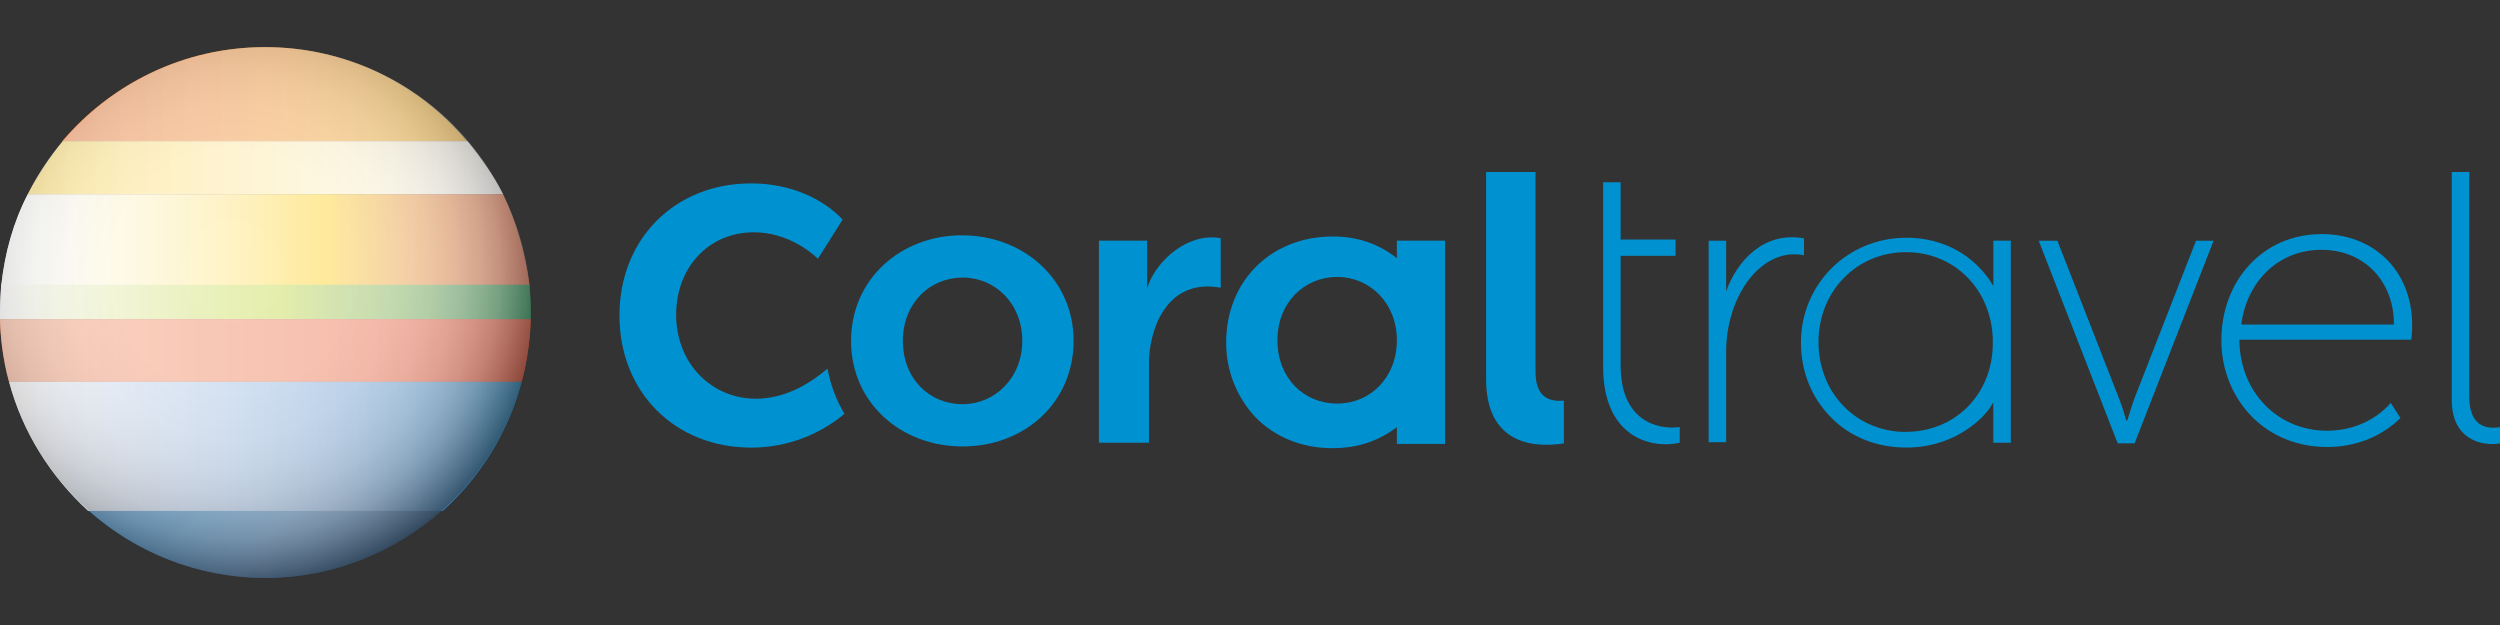
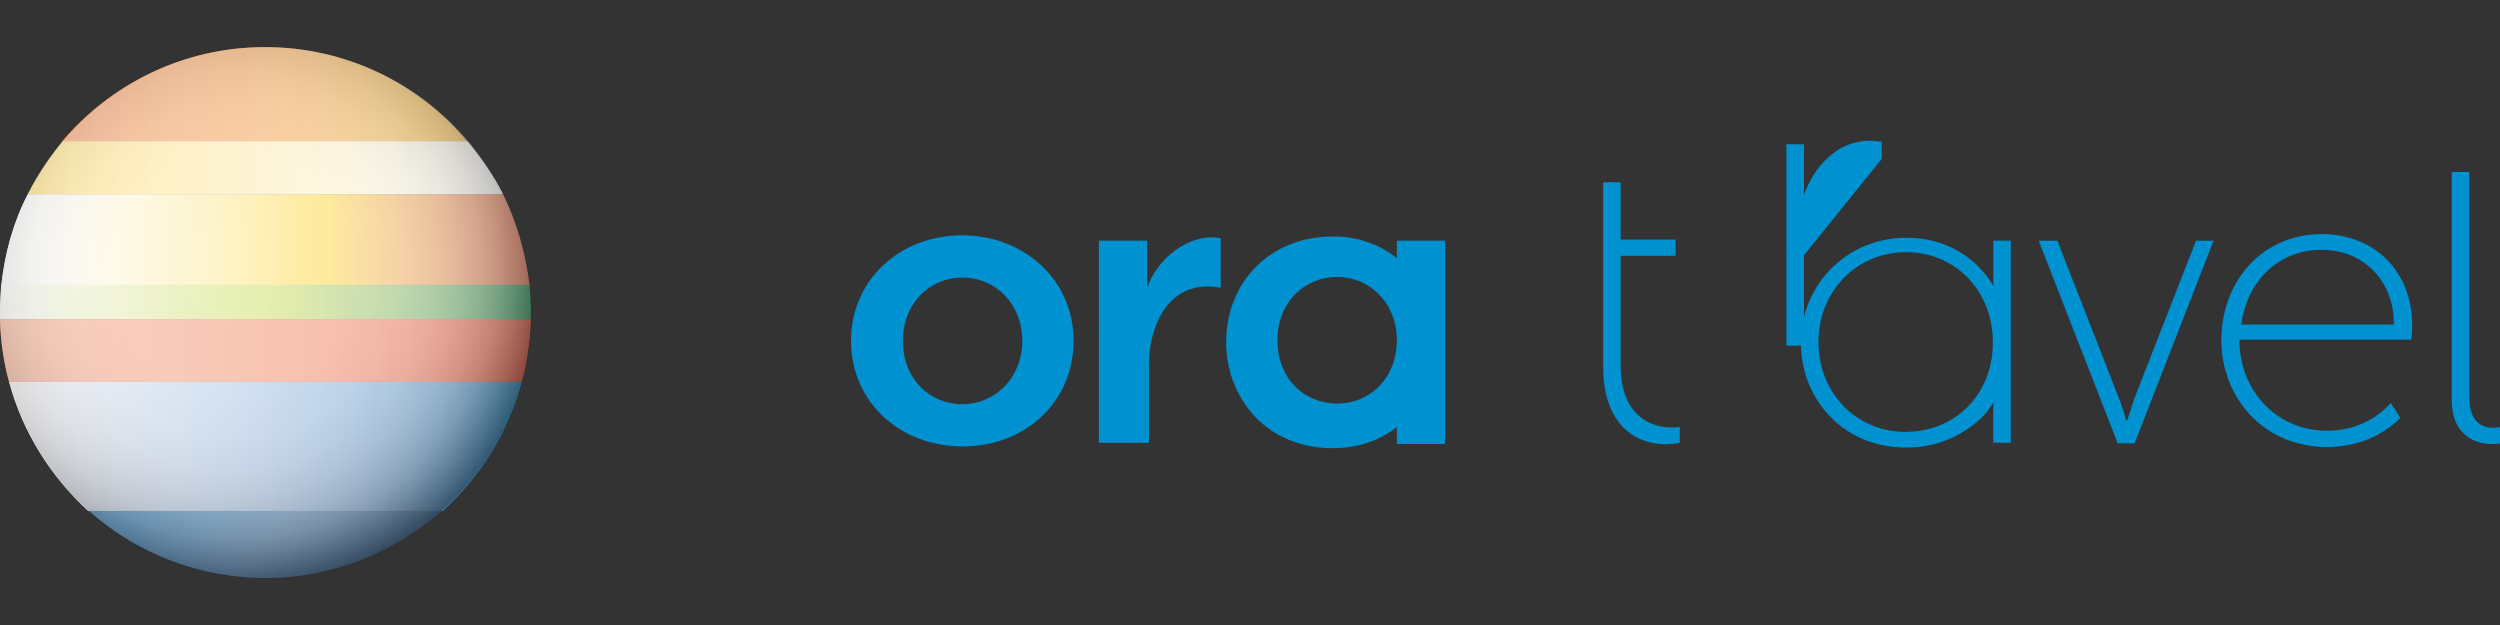
<svg xmlns="http://www.w3.org/2000/svg" id="Layer_1" viewBox="0 0 850.39 212.6">
  <rect x="0" y="0" width="850.39" height="212.6" fill="#333333" stroke="none" />
  <defs>
    <style>
      .cls-1 {
        fill: url(#linear-gradient-2);
      }

      .cls-2 {
        fill: url(#linear-gradient-4);
      }

      .cls-3 {
        fill: url(#linear-gradient-3);
      }

      .cls-4 {
        fill: url(#linear-gradient-5);
      }

      .cls-5, .cls-6 {
        isolation: isolate;
      }

      .cls-6 {
        fill: url(#radial-gradient);
        mix-blend-mode: multiply;
        opacity: .6;
      }

      .cls-7 {
        fill: url(#linear-gradient-7);
      }

      .cls-8 {
        fill: url(#linear-gradient-6);
      }

      .cls-9 {
        fill: #0092d0;
      }

      .cls-10 {
        fill: url(#linear-gradient);
      }
    </style>
    <linearGradient id="linear-gradient" x1="66.93" y1="-1057.7" x2="109.42" y2="-1100.19" gradientTransform="translate(5.97 -901.38) scale(1 -1)" gradientUnits="userSpaceOnUse">
      <stop offset="0" stop-color="#096cb3" />
      <stop offset=".27" stop-color="#196db1" />
      <stop offset=".53" stop-color="#2f71af" />
      <stop offset=".58" stop-color="#3070ac" />
      <stop offset=".94" stop-color="#2b68a1" />
    </linearGradient>
    <linearGradient id="linear-gradient-2" x1="15.16" y1="-933.41" x2="152.82" y2="-933.41" gradientTransform="translate(5.97 -901.38) scale(1 -1)" gradientUnits="userSpaceOnUse">
      <stop offset="0" stop-color="#f27226" />
      <stop offset=".16" stop-color="#f07725" />
      <stop offset=".39" stop-color="#f38321" />
      <stop offset=".67" stop-color="#f59a21" />
      <stop offset=".86" stop-color="#f6ab1b" />
    </linearGradient>
    <linearGradient id="linear-gradient-3" x1="-1256.47" y1="1512.14" x2="-1094.8" y2="1512.14" gradientTransform="translate(-1085.62 -1454.86) rotate(179.99) scale(1 -1)" gradientUnits="userSpaceOnUse">
      <stop offset="0" stop-color="#fff" />
      <stop offset="1" stop-color="#ffd23d" />
    </linearGradient>
    <linearGradient id="linear-gradient-4" x1="-5.78" y1="-982.96" x2="173.94" y2="-982.96" gradientTransform="translate(5.97 -901.38) scale(1 -1)" gradientUnits="userSpaceOnUse">
      <stop offset="0" stop-color="#fff" />
      <stop offset=".06" stop-color="#fffff9" />
      <stop offset=".14" stop-color="#fff9e6" />
      <stop offset=".23" stop-color="#fff4c8" />
      <stop offset=".33" stop-color="#fdeb9d" />
      <stop offset=".45" stop-color="#ffe068" />
      <stop offset=".56" stop-color="#ffd325" />
      <stop offset=".62" stop-color="#ffcd06" />
      <stop offset=".64" stop-color="#fbc315" />
      <stop offset=".76" stop-color="#f49a31" />
      <stop offset=".87" stop-color="#ee7f39" />
      <stop offset=".95" stop-color="#ec6c3c" />
      <stop offset="1" stop-color="#eb653e" />
    </linearGradient>
    <linearGradient id="linear-gradient-5" x1="-6.18" y1="-1004.09" x2="174.36" y2="-1004.09" gradientTransform="translate(5.97 -901.38) scale(1 -1)" gradientUnits="userSpaceOnUse">
      <stop offset="0" stop-color="#fff" />
      <stop offset=".19" stop-color="#e4ebaa" />
      <stop offset=".35" stop-color="#cfdf6a" />
      <stop offset=".47" stop-color="#c2d83f" />
      <stop offset=".53" stop-color="#bcd431" />
      <stop offset=".64" stop-color="#93bb3d" />
      <stop offset=".81" stop-color="#5ea244" />
      <stop offset=".93" stop-color="#2d9446" />
      <stop offset="1" stop-color="#0b9147" />
    </linearGradient>
    <linearGradient id="linear-gradient-6" x1="-24.96" y1="-1020.62" x2="193.79" y2="-1020.62" gradientTransform="translate(5.97 -901.38) scale(1 -1)" gradientUnits="userSpaceOnUse">
      <stop offset="0" stop-color="#f79e77" />
      <stop offset=".17" stop-color="#f59066" />
      <stop offset=".53" stop-color="#ee6b3f" />
      <stop offset=".81" stop-color="#e94724" />
    </linearGradient>
    <linearGradient id="linear-gradient-7" x1="-2.9" y1="-1053.9" x2="171.47" y2="-1052.29" gradientTransform="translate(5.97 -901.38) scale(1 -1)" gradientUnits="userSpaceOnUse">
      <stop offset="0" stop-color="#fff" />
      <stop offset=".28" stop-color="#b5cae8" />
      <stop offset=".63" stop-color="#6d9ed4" />
      <stop offset=".88" stop-color="#3388c8" />
      <stop offset="1" stop-color="#0a81c4" />
    </linearGradient>
    <radialGradient id="radial-gradient" cx="73.18" cy="70.39" fx="73.18" fy="70.39" r="109.75" gradientTransform="translate(5.98 162.63) scale(1 -1)" gradientUnits="userSpaceOnUse">
      <stop offset="0" stop-color="#fff" />
      <stop offset=".38" stop-color="#fdfdfd" />
      <stop offset=".52" stop-color="#f6f6f6" />
      <stop offset=".62" stop-color="#eaeaea" />
      <stop offset=".7" stop-color="#dad9d9" />
      <stop offset=".77" stop-color="#c4c3c3" />
      <stop offset=".83" stop-color="#a9a8a8" />
      <stop offset=".88" stop-color="#8a8788" />
      <stop offset=".93" stop-color="#656262" />
      <stop offset=".98" stop-color="#3c3939" />
      <stop offset="1" stop-color="#231f20" />
    </radialGradient>
  </defs>
  <g class="cls-5">
    <g id="Layer_1-2" data-name="Layer_1">
      <g>
        <g>
          <g>
            <path class="cls-10" d="M150.39,173.59H29.96c16.01,14.16,37.14,22.98,60.31,22.98s44.11-8.83,60.12-22.98Z" />
            <path class="cls-1" d="M90.06,16.03c-27.7,0-52.32,12.51-68.93,32h137.66c-16.2-19.48-41.04-32-68.73-32Z" />
            <path class="cls-3" d="M159,48.04H21.34c-4.51,5.55-8.62,11.69-11.9,18.06h161.67c-3.28-6.56-7.58-12.51-12.11-18.06Z" />
            <path class="cls-2" d="M171.1,66.09H9.44c-4.93,9.44-7.79,19.9-9.02,30.98h179.71c-1.44-11.08-4.51-21.54-9.02-30.98h-.02Z" />
            <path class="cls-4" d="M180.54,106.3c0-3.07-.21-6.35-.4-9.44H.4c-.19,3.09-.4,6.16-.4,9.44v2.26h180.54v-2.26Z" />
            <path class="cls-8" d="M180.54,108.56H0c0,4.51.82,13.53,3.07,21.34h174.38c3.07-11.29,3.07-21.34,3.07-21.34h.02Z" />
            <path class="cls-7" d="M3.07,129.89h174.38c-4.51,17.03-13.95,32.21-26.87,43.9H29.96c-12.73-11.69-22.36-26.87-26.87-43.9h-.02Z" />
          </g>
          <g>
-             <path class="cls-9" d="M255.43,152.25c-25.85,0-44.72-18.87-44.72-44.93s18.87-44.93,44.72-44.93c18.87,0,28.93,9.85,31.19,12.3l-8.41,13.34c-2.46-2.46-10.67-9.02-21.75-9.02-15.39,0-26.47,11.9-26.47,28.1,0,7.58,2.67,14.78,7.39,19.9,5.13,5.55,12.11,8.62,19.69,8.62,11.69,0,20.52-6.97,24.41-10.25,1.02,5.55,2.88,10.46,5.74,15.39-3.9,3.28-14.97,11.5-31.8,11.5h0v-.02Z" />
-             <path class="cls-9" d="M531.98,150.83c-13.34,2.05-26.47-2.05-26.47-21.75V58.51h16.81v67.91c0,7.39,3.28,10.46,9.64,9.85v14.57h.02Z" />
            <path class="cls-9" d="M545.32,124.76c0,23.4,15.59,28.1,26.05,25.85v-5.34c-7.79,1.02-20.1-2.26-20.1-20.92v-37.33h18.68v-5.55h-18.68v-19.48h-5.95v62.78h0v-.02Z" />
-             <path class="cls-9" d="M613.63,86.82c-14.57-2.88-26.47,13.95-26.47,32.82v30.77h-5.95v-68.52h5.95v17.24c3.69-10.46,12.92-20.52,26.47-18.06v5.76Z" />
+             <path class="cls-9" d="M613.63,86.82v30.77h-5.95v-68.52h5.95v17.24c3.69-10.46,12.92-20.52,26.47-18.06v5.76Z" />
            <path class="cls-9" d="M850.39,150.83c-6.16,1.02-16.41-1.23-16.41-14.78V58.51h5.95v76.32c0,9.85,5.34,11.29,10.46,10.46v5.55Z" />
            <path class="cls-9" d="M327.24,80.04c-20.92,0-37.75,14.97-37.75,35.91s16.81,35.91,37.95,35.91,37.75-14.97,37.75-35.91-17.03-35.91-37.95-35.91ZM327.43,137.49c-11.29,0-20.31-8.62-20.31-21.54s9.23-21.54,20.31-21.54,20.31,8.83,20.31,21.54-9.44,21.54-20.31,21.54h0Z" />
            <path class="cls-9" d="M415.24,81.06v16.81c-19.08-3.49-24.41,15.39-24.41,25.43v27.29h-17.03v-68.73h16.41v16.2c3.07-9.85,14.36-19.08,25.03-17.03v.02Z" />
            <path class="cls-9" d="M475.15,81.88v5.95c-6.16-4.93-13.53-7.39-21.75-7.39-21.13,0-36.32,15.18-36.32,36.1,0,9.44,3.49,18.25,9.64,25.03,6.56,6.97,16.01,10.88,26.47,10.88,8.62,0,15.8-2.46,21.96-7.18v5.74h16.41v-69.14h-16.41ZM454.84,137.28c-11.29,0-20.31-8.62-20.31-21.54s9.23-21.54,20.31-21.54,20.31,8.83,20.31,21.54-9.02,21.54-20.31,21.54Z" />
            <path class="cls-9" d="M678.05,81.88v15.39c-5.95-10.06-16.62-16.41-29.54-16.41-20.1,0-35.91,15.8-35.91,35.7,0,9.85,3.69,18.87,10.25,25.43,6.56,6.78,15.8,10.25,25.64,10.25s18.87-3.69,25.64-10.25c1.44-1.44,2.88-3.28,3.9-5.13v13.74h5.95v-68.73h-5.95.02ZM648.32,146.93c-16.81,0-29.75-13.13-29.75-30.58s13.13-30.58,29.75-30.58,28.93,12.73,29.54,29.33v2.46c-.4,16.81-12.92,29.33-29.54,29.33v.04Z" />
            <path class="cls-9" d="M789.66,79.64c-20.1,0-34.05,16.01-34.05,36.1,0,9.85,3.69,19.08,10.25,25.85,6.56,6.78,15.8,10.46,25.64,10.46s18.46-3.49,25.03-9.85l-3.28-5.13c-5.34,5.95-12.92,9.44-21.75,9.44-16.81,0-29.75-13.34-29.75-30.98h58.47c2.46-20.92-10.88-35.91-30.58-35.91h.02ZM789.66,84.97c14.97,0,24.82,11.29,24.63,25.43h-51.9c1.84-14.57,12.51-25.43,27.29-25.43h-.02Z" />
            <path class="cls-9" d="M746.99,81.88l-20.92,53.55c-1.23,3.49-2.46,7.58-2.46,7.58h-.4s-1.02-4.11-2.46-7.58l-20.92-53.55h-6.35l26.87,68.93h5.74l26.87-68.93c.4,0-5.95,0-5.95,0h-.02Z" />
          </g>
        </g>
        <path class="cls-6" d="M180.54,106.28c0,49.85-40.4,90.27-90.27,90.29C40.42,196.57.02,156.16,0,106.32,0,56.45,40.4,16.03,90.25,16.03s90.27,40.4,90.29,90.25Z" />
      </g>
    </g>
  </g>
</svg>